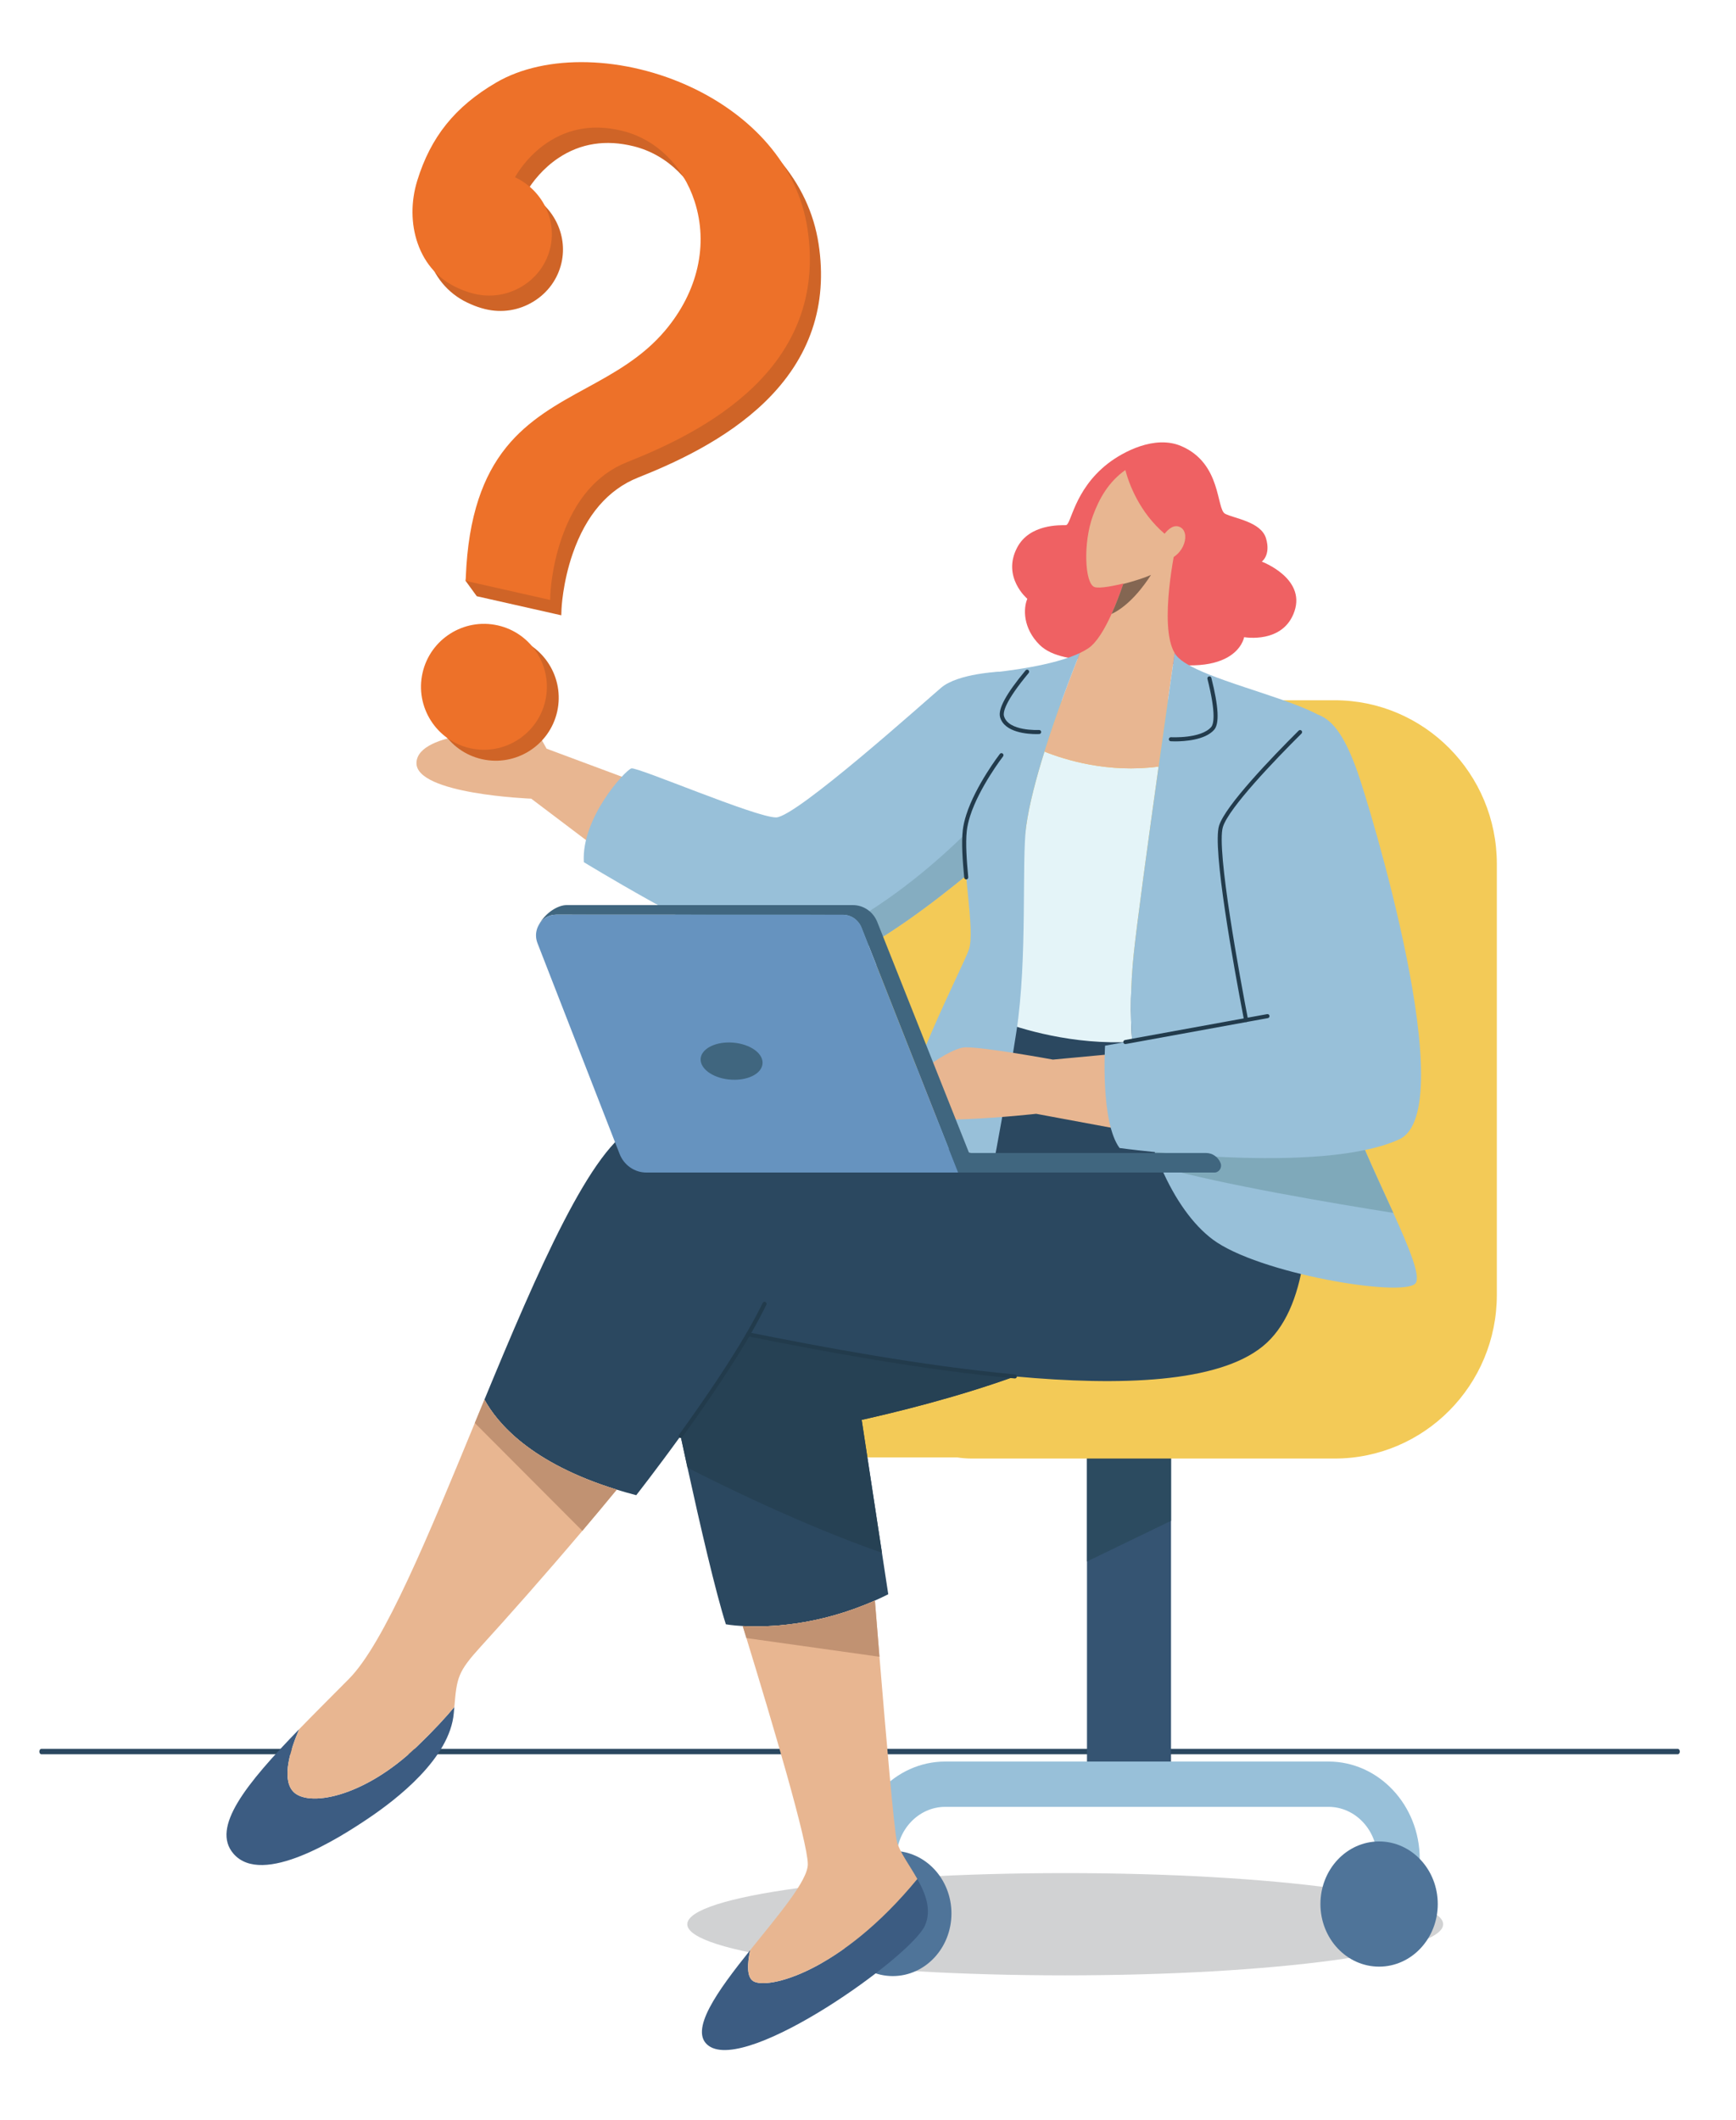
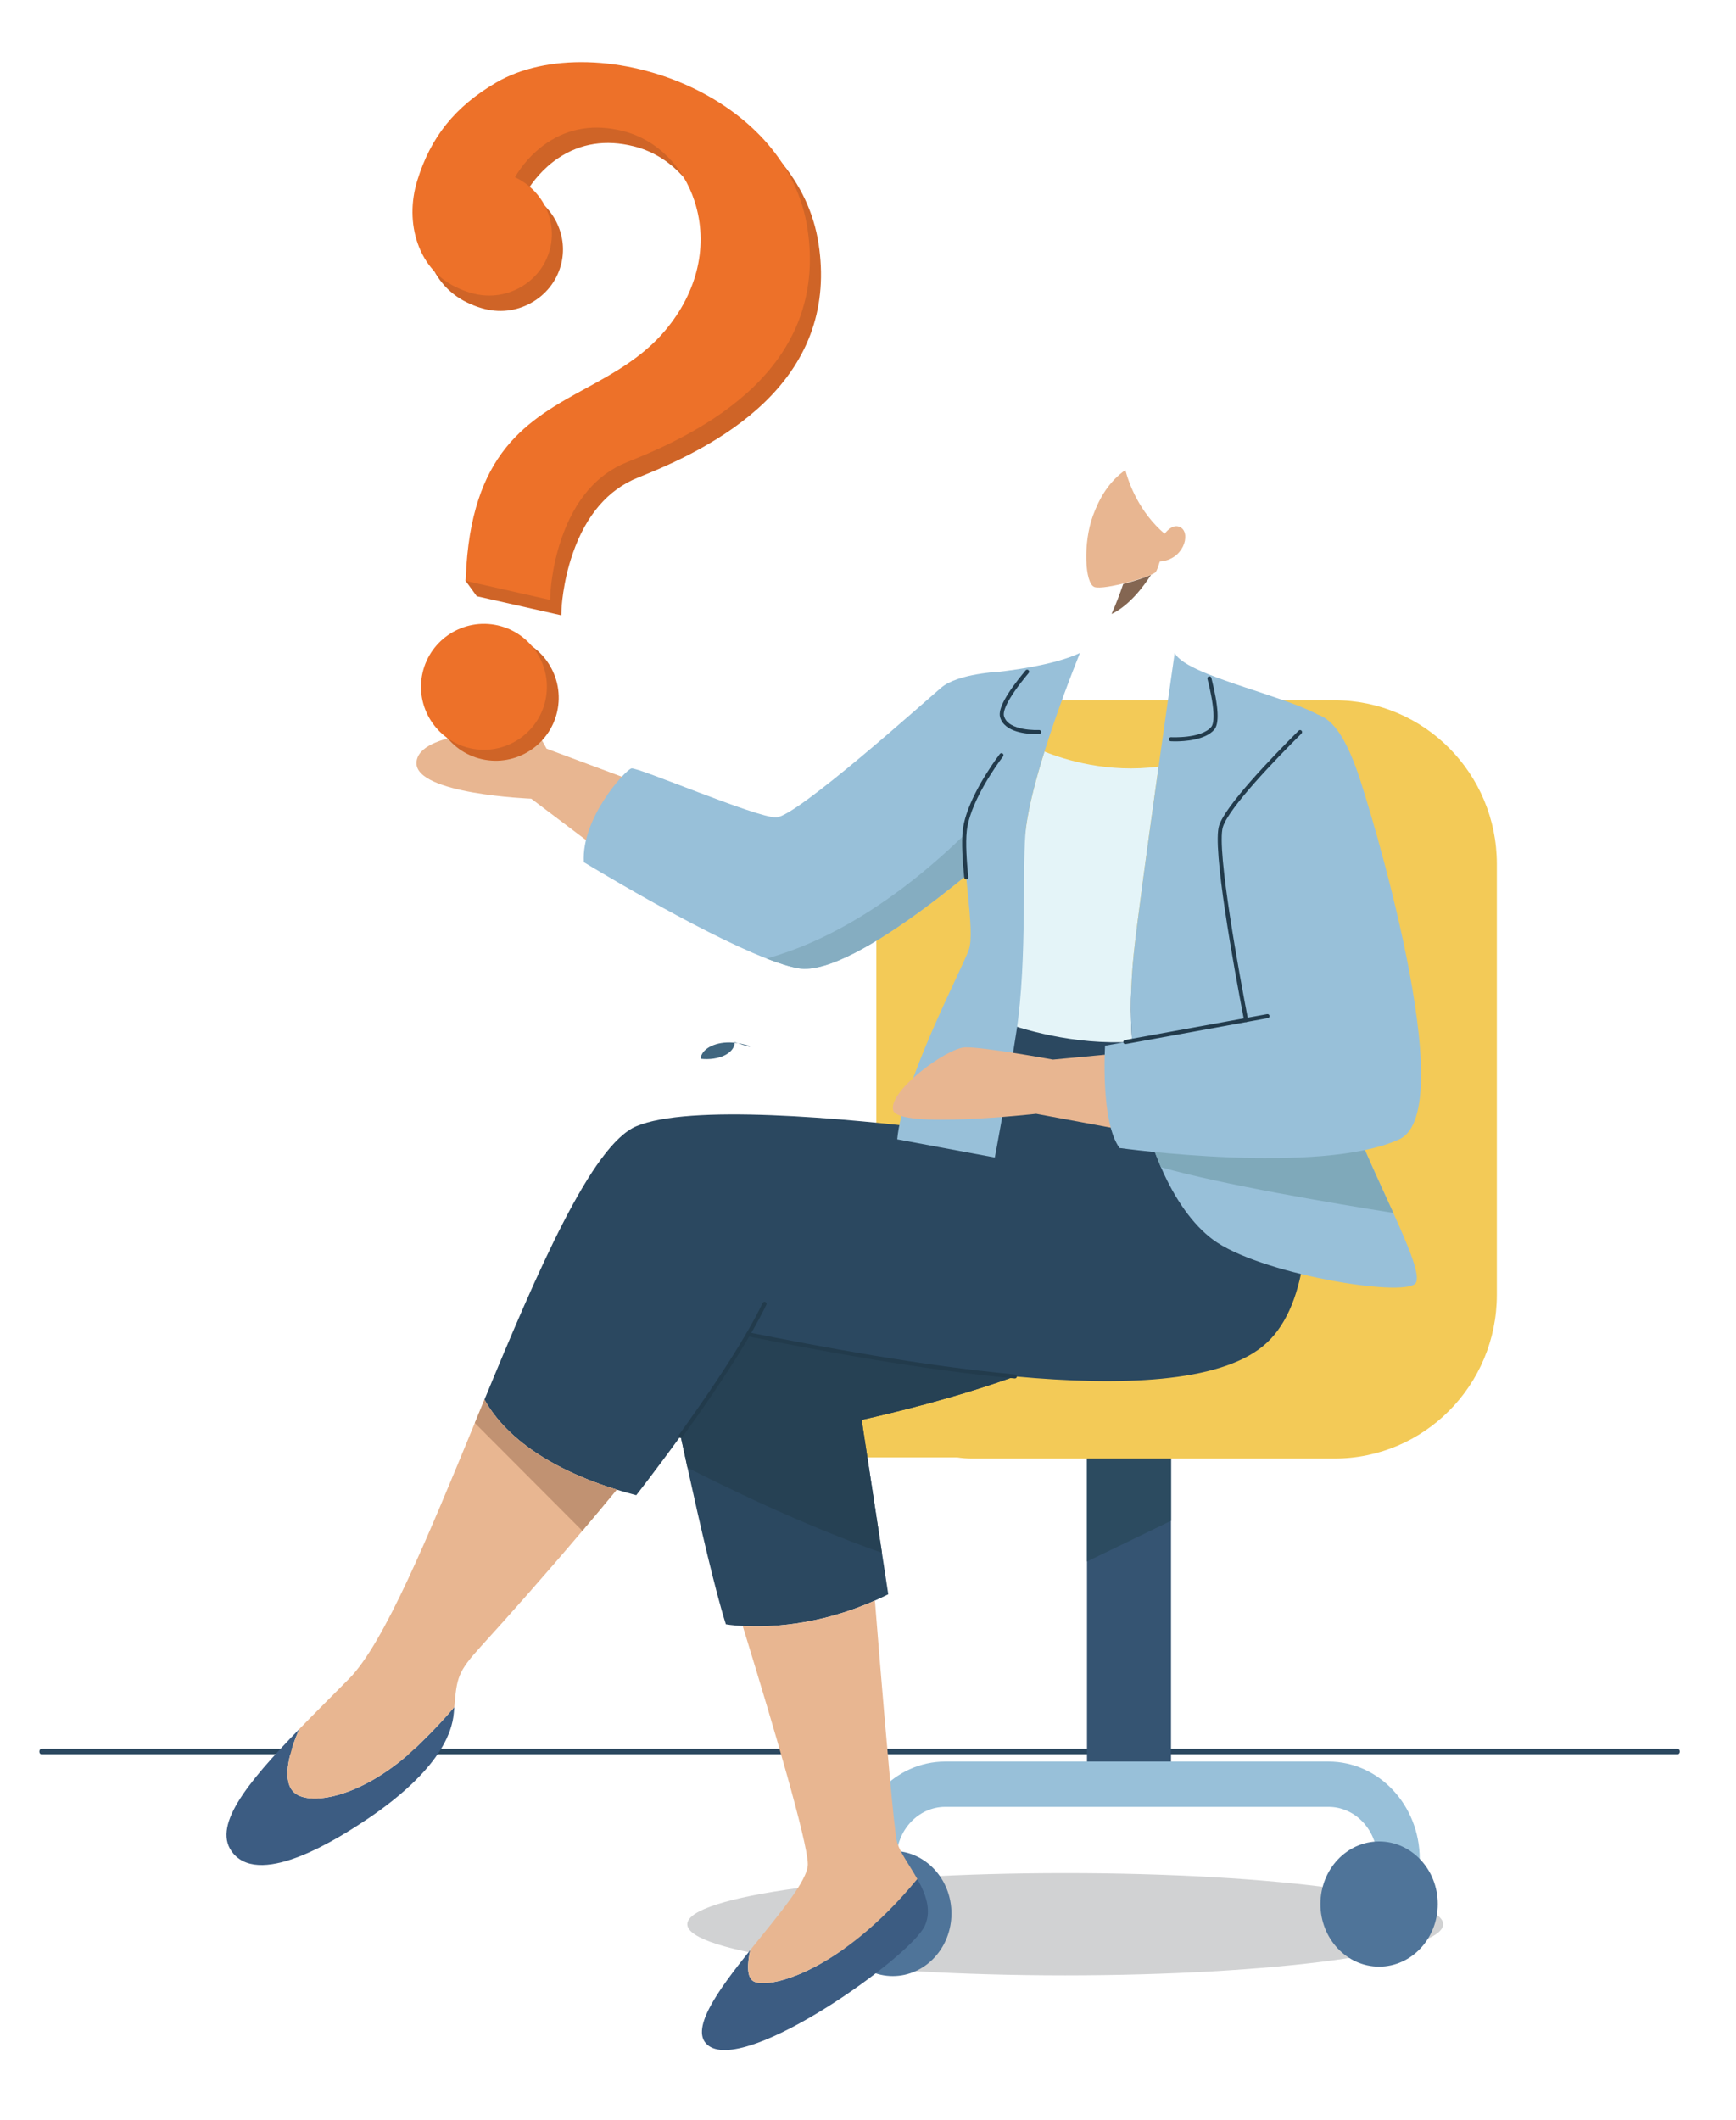
<svg xmlns="http://www.w3.org/2000/svg" xmlns:xlink="http://www.w3.org/1999/xlink" version="1.1" id="レイヤー_1" x="0px" y="0px" width="236px" height="288.083px" viewBox="0 0 236 288.083" enable-background="new 0 0 236 288.083" xml:space="preserve">
  <g>
    <defs>
      <rect id="SVGID_1_" width="236" height="288.083" />
    </defs>
    <clipPath id="SVGID_2_">
      <use xlink:href="#SVGID_1_" overflow="visible" />
    </clipPath>
    <path clip-path="url(#SVGID_2_)" fill="#2B4860" d="M228.09,238.404H5.618c-0.148,0-0.27-0.164-0.27-0.367   c0-0.202,0.122-0.367,0.27-0.367H228.09c0.148,0,0.271,0.165,0.271,0.367C228.36,238.24,228.238,238.404,228.09,238.404" />
    <path clip-path="url(#SVGID_2_)" fill="#D1D2D3" d="M93.433,261.504c0,3.838,23.004,6.948,51.38,6.948s51.378-3.11,51.378-6.948   c0-3.837-23.002-6.948-51.378-6.948S93.433,257.667,93.433,261.504" />
    <rect x="147.771" y="194.486" clip-path="url(#SVGID_2_)" fill="#355472" width="11.422" height="48.388" />
    <polygon clip-path="url(#SVGID_2_)" fill="#2C4B60" points="147.771,194.485 147.771,212.204 159.193,206.681 159.193,194.485  " />
    <path clip-path="url(#SVGID_2_)" fill="#98C0D9" d="M187.232,261.369h5.772v-8.742c0-7.296-5.565-13.232-12.406-13.232h-52.094   c-6.841,0-12.407,5.937-12.407,13.232v6.954h5.772v-6.954c0-3.902,2.977-7.075,6.634-7.075h52.094c3.658,0,6.634,3.173,6.634,7.075   V261.369z" />
    <path clip-path="url(#SVGID_2_)" fill="#4F7499" d="M179.505,258.76c0,4.697,3.57,8.507,7.975,8.507   c4.405,0,7.976-3.81,7.976-8.507c0-4.698-3.57-8.507-7.976-8.507C183.075,250.253,179.505,254.062,179.505,258.76" />
    <path clip-path="url(#SVGID_2_)" fill="#4F7499" d="M113.393,260.042c0,4.698,3.571,8.507,7.976,8.507   c4.404,0,7.975-3.809,7.975-8.507s-3.571-8.506-7.975-8.506C116.964,251.536,113.393,255.343,113.393,260.042" />
    <path clip-path="url(#SVGID_2_)" fill="#F3CA57" d="M108.608,183.035h10.529v-65.629c0-12.283,9.879-22.241,22.063-22.241h40.223   c12.185,0,22.064,9.958,22.064,22.241v58.57c0,12.283-9.88,22.241-22.064,22.241h-49.306c-0.68,0-1.347-0.054-1.998-0.155h-21.512   c-4.116,0-7.454-3.364-7.454-7.513v-0.001C101.155,186.399,104.492,183.035,108.608,183.035" />
    <path clip-path="url(#SVGID_2_)" fill="#3C5C82" d="M61.764,231.977c-0.024,0.259-0.046,0.532-0.071,0.82   c-0.529,6.181-7.803,11.75-11.64,14.333c-3.857,2.597-14.389,9.353-18.321,4.78c-3.054-3.55,1.682-9.435,8.94-16.915   c-1.207,2.81-2.373,6.592-0.908,8.377c1.9,2.319,9.65,1,17.004-6.095C59.039,235.087,60.638,233.344,61.764,231.977" />
    <path clip-path="url(#SVGID_2_)" fill="#3C5C82" d="M124.704,255.352c1.137,2.019,1.975,4.21,1.034,6.339   c-1.843,4.163-24.064,20.071-29.371,16.353c-2.839-1.992,1.227-7.539,5.612-13.012c-0.39,1.851-0.479,3.637,0.412,4.201   C104.305,270.448,114.265,268.053,124.704,255.352" />
    <path clip-path="url(#SVGID_2_)" fill="#2B4860" d="M119.896,211.032l0.858,5.629c-0.61,0.307-1.216,0.591-1.815,0.857   c-7.78,3.453-14.582,3.654-17.972,3.461c-1.462-0.081-2.29-0.237-2.29-0.237c-1.409-4.415-3.505-13.479-5.216-21.285   c-0.329-1.496-0.641-2.943-0.934-4.306v-0.002c2.991-4.136,6.521-9.253,9.18-13.818c10.646,2.138,23.928,4.593,36.259,5.726   c-7.961,2.885-16.572,4.958-20.825,5.905L119.896,211.032z" />
    <path clip-path="url(#SVGID_2_)" fill="#264154" d="M117.14,192.961l2.756,18.069c-10.946-3.833-22.063-9.334-26.435-11.573   c-0.329-1.497-0.642-2.944-0.935-4.307v-0.002c2.992-4.136,6.521-9.253,9.18-13.819c10.646,2.14,23.928,4.594,36.26,5.727   C130.004,189.941,121.393,192.014,117.14,192.961" />
    <path clip-path="url(#SVGID_2_)" fill="#2B4860" d="M137.966,187.056c-12.333-1.134-25.614-3.588-36.26-5.726   c-2.658,4.566-6.188,9.684-9.179,13.819v0.002c-3.358,4.64-6.034,8.046-6.034,8.046c-0.922-0.24-1.804-0.492-2.65-0.754   c-11.708-3.612-16.264-9.07-17.986-12.234c7.207-17.439,14.602-34.588,20.636-37.146c7.115-3.012,27.688-1.223,42.65,0.634   c0.185-6.312,4.641-19.546,4.641-19.546l39.847,1.412c0,0,10.416,37.386-1.986,47.418   C165.56,187.905,152.414,188.385,137.966,187.056" />
    <path clip-path="url(#SVGID_2_)" fill="#E8B691" d="M83.843,202.444c-1.564,1.901-3.131,3.774-4.676,5.598   c-5.162,6.096-10.075,11.63-13.814,15.736c-3.121,3.431-3.248,4.192-3.588,8.199c-1.126,1.367-2.726,3.11-4.996,5.3   c-7.354,7.095-15.104,8.414-17.005,6.097c-1.465-1.786-0.299-5.567,0.908-8.378c2.09-2.152,4.388-4.438,6.769-6.838   c4.805-4.845,10.85-19.588,17.106-34.771c0.435-1.058,0.872-2.118,1.31-3.177C67.579,193.375,72.134,198.831,83.843,202.444" />
    <path clip-path="url(#SVGID_2_)" fill="#C19272" d="M83.843,202.444c-1.564,1.901-3.131,3.774-4.676,5.598l-14.62-14.655   c0.435-1.058,0.872-2.118,1.31-3.177C67.579,193.375,72.134,198.831,83.843,202.444" />
    <path clip-path="url(#SVGID_2_)" fill="#E8B691" d="M124.704,255.352c-10.439,12.701-20.399,15.096-22.313,13.881   c-0.891-0.564-0.801-2.351-0.412-4.201c3.81-4.751,7.859-9.445,7.839-11.703c-0.027-3.061-4.814-19.197-8.348-30.714   c-0.173-0.556-0.34-1.102-0.504-1.636c3.39,0.193,10.192-0.008,17.972-3.461c0.189,2.358,0.402,4.961,0.621,7.638   c0.917,11.114,1.993,23.512,2.365,25.074C122.262,251.648,123.619,253.421,124.704,255.352" />
-     <path clip-path="url(#SVGID_2_)" fill="#C19272" d="M119.56,225.156l-18.089-2.541c-0.173-0.556-0.34-1.102-0.504-1.636   c3.391,0.193,10.192-0.008,17.972-3.461C119.128,219.876,119.341,222.479,119.56,225.156" />
    <path clip-path="url(#SVGID_2_)" fill="#223B4C" d="M137.966,187.332c-0.008,0-0.017,0-0.025-0.001   c-12.819-1.178-26.851-3.834-36.29-5.73c-0.149-0.029-0.246-0.175-0.216-0.323c0.03-0.149,0.176-0.245,0.324-0.216   c9.427,1.893,23.439,4.546,36.231,5.721c0.152,0.015,0.264,0.148,0.25,0.3C138.227,187.224,138.107,187.332,137.966,187.332" />
    <path clip-path="url(#SVGID_2_)" fill="#223B4C" d="M92.526,195.425c-0.056,0-0.112-0.018-0.161-0.053   c-0.123-0.089-0.15-0.261-0.062-0.385c3.852-5.326,6.936-9.968,9.164-13.796c0.877-1.504,1.624-2.892,2.22-4.123   c0.066-0.137,0.231-0.194,0.368-0.128c0.138,0.066,0.195,0.23,0.129,0.367c-0.603,1.245-1.356,2.646-2.24,4.161   c-2.237,3.844-5.331,8.501-9.193,13.842C92.695,195.385,92.611,195.425,92.526,195.425" />
-     <path clip-path="url(#SVGID_2_)" fill="#EF6163" d="M154.034,89.183c0,0-9.333,1.794-12.702-1.544   c-2.267-2.246-2.239-4.92-1.674-6.263c0,0-3.487-2.933-1.391-6.945c1.701-3.259,5.905-3.043,6.632-3.062   c0.728-0.019,1.057-4.731,5.67-8.341c2.071-1.621,6.41-3.932,9.987-2.417c5.545,2.346,4.769,8.564,5.992,9.21   c1.223,0.645,4.887,1.067,5.563,3.349c0.676,2.281-0.578,3.156-0.578,3.156s5.959,2.218,4.45,6.726   c-1.508,4.509-6.851,3.538-6.851,3.538S168.103,93.072,154.034,89.183" />
    <path clip-path="url(#SVGID_2_)" fill="#E8B691" d="M158.32,72.538c0.491-0.622,1.346-1.406,2.238-0.827   c1.33,0.863,0.34,4.375-2.89,4.601c-0.151,0.504-0.353,1.11-0.537,1.412c-0.348,0.571-7.012,2.524-8.341,2.055   c-1.33-0.468-1.571-6.017-0.208-9.709c0.872-2.357,2.13-4.587,4.402-6.189C153.482,65.746,154.87,69.583,158.32,72.538" />
    <path clip-path="url(#SVGID_2_)" fill="#E8B691" d="M89.12,107.262l-14.818-5.519c0,0-5.689-10.494-6.654-10.248   c-1.448,0.371,0.729,6.213,1.759,7.883c0,0-12.554-0.083-12.789,4.239c-0.235,4.323,15.603,4.924,15.603,4.924l11.623,8.785   L89.12,107.262z" />
    <path clip-path="url(#SVGID_2_)" fill="#98C0D9" d="M136.638,114.453c0,0-20.296,18.509-28.11,17.138   c-1.173-0.207-2.652-0.675-4.318-1.325c-9.425-3.671-24.842-13.098-24.842-13.098c-0.353-6.027,5.645-12.512,6.465-12.741   c0.823-0.23,16.963,6.694,19.68,6.66c2.717-0.035,20.161-15.701,22.448-17.639c2.288-1.939,7.977-2.165,7.977-2.165l0.498,16.484   L136.638,114.453z" />
    <path clip-path="url(#SVGID_2_)" fill="#85ADC1" d="M136.638,114.453c0,0-20.296,18.509-28.11,17.138   c-1.173-0.207-2.652-0.675-4.318-1.325c15.945-4.4,28.794-18.461,32.226-22.499L136.638,114.453z" />
    <path clip-path="url(#SVGID_2_)" fill="#E4F4F8" d="M157.505,104.178c-1.414,10.076-2.951,21.324-3.38,25.469   c-0.434,4.19-0.481,8.195-0.213,11.947c-8.071,0.431-15.031-1.708-18.368-2.975c1.55-10.016,3.323-21.618,3.961-26.333   c0.392-2.903,1.356-6.541,2.483-10.143C144.808,103.274,150.651,105.089,157.505,104.178" />
-     <path clip-path="url(#SVGID_2_)" fill="#E8B691" d="M159.691,88.752c-0.484,3.377-1.311,9.176-2.186,15.426   c-6.854,0.912-12.697-0.903-15.516-2.034c1.702-5.44,3.775-10.796,4.819-13.404c0.418-0.2,0.803-0.412,1.142-0.639   c1.134-0.762,2.215-2.571,3.159-4.66c0.593-1.311,1.128-2.733,1.59-4.076c1.047-3.05,1.698-5.691,1.698-5.691l5.488,0.342   C159.884,74.017,157.448,85.021,159.691,88.752" />
    <path clip-path="url(#SVGID_2_)" fill="#98C0D9" d="M141.989,102.144c-1.127,3.601-2.091,7.239-2.483,10.142   c-0.639,4.715,0.21,17.957-1.34,27.973c-1.418,9.167-2.928,17.046-2.928,17.046l-13.264-2.468   c0.705-7.784,8.812-23.155,9.736-25.777c0.923-2.622-1.054-11.732-0.554-16.184c0.075-0.67,0.24-1.37,0.467-2.076   c-3.615-12.545,0.53-19.088,2.456-19.304c1.055-0.118,3.475-0.368,6.091-0.849c2.33-0.428,4.818-1.039,6.639-1.908   C145.765,91.347,143.69,96.705,141.989,102.144" />
    <path clip-path="url(#SVGID_2_)" fill="#98C0D9" d="M192.407,174.431c-1.794,1.916-21.38-1.359-27.555-5.993   c-2.643-1.983-5.1-5.366-7.025-9.812c-0.973-2.239-1.809-4.752-2.468-7.492c-0.707-2.937-1.207-6.133-1.447-9.54   c-0.268-3.75-0.221-7.757,0.213-11.946c0.429-4.146,1.967-15.392,3.38-25.469c0.875-6.25,1.702-12.05,2.186-15.426   c0.061,0.103,0.126,0.198,0.192,0.288c0.671,0.892,2.301,1.747,4.382,2.585c5.883,2.37,15.365,4.594,16.894,7.068   c2.069,3.35-0.636,39.754,1.123,48.32c0.08,0.391,0.179,0.8,0.294,1.224c1.251,4.676,4.396,11.206,6.837,16.599   C191.597,169.657,193.214,173.569,192.407,174.431" />
    <path clip-path="url(#SVGID_2_)" fill="#846652" d="M156.474,78.129c-0.933,1.457-2.912,4.165-5.366,5.312   c0.593-1.311,1.128-2.733,1.59-4.077C154.21,78.971,155.684,78.49,156.474,78.129" />
    <path clip-path="url(#SVGID_2_)" fill="#7FA9BA" d="M189.413,164.835c-7.965-1.266-23.349-3.856-31.586-6.21   c-0.973-2.239-1.81-4.752-2.468-7.492c2.79-1.665,6.181-2.896,6.181-2.896h21.037C183.826,152.913,186.973,159.443,189.413,164.835   " />
    <path clip-path="url(#SVGID_2_)" fill="#223B4C" d="M131.353,119.517c-0.141,0-0.26-0.106-0.273-0.25   c-0.218-2.309-0.392-4.684-0.197-6.422c0.073-0.65,0.234-1.367,0.479-2.129c1.28-3.988,4.529-8.214,4.562-8.257   c0.093-0.121,0.266-0.143,0.386-0.049c0.12,0.092,0.143,0.266,0.049,0.386c-0.032,0.042-3.224,4.194-4.473,8.088   c-0.233,0.728-0.386,1.408-0.456,2.022c-0.19,1.692-0.007,4.139,0.197,6.309c0.015,0.151-0.097,0.286-0.248,0.299   C131.37,119.517,131.362,119.517,131.353,119.517" />
    <path clip-path="url(#SVGID_2_)" fill="#223B4C" d="M140.885,99.765c-1.14,0-4.338-0.191-4.929-2.302   c-0.308-1.105,0.825-3.184,3.464-6.356c0.098-0.117,0.271-0.133,0.388-0.036c0.117,0.098,0.132,0.271,0.036,0.388   c-3.253,3.908-3.5,5.347-3.357,5.856c0.586,2.098,4.722,1.894,4.765,1.891c0.152-0.004,0.282,0.108,0.291,0.26   c0.008,0.152-0.108,0.281-0.26,0.29C141.252,99.758,141.107,99.765,140.885,99.765" />
    <path clip-path="url(#SVGID_2_)" fill="#223B4C" d="M159.754,100.754c-0.339,0-0.56-0.012-0.598-0.015   c-0.151-0.009-0.267-0.139-0.258-0.292c0.009-0.151,0.143-0.266,0.291-0.258c0.041,0.001,4.047,0.221,5.454-1.372   c0.336-0.38,0.718-1.738-0.498-6.558c-0.038-0.148,0.052-0.298,0.199-0.334c0.148-0.038,0.298,0.052,0.334,0.199   c0.989,3.918,1.112,6.227,0.377,7.057C163.812,100.591,160.994,100.754,159.754,100.754" />
    <path clip-path="url(#SVGID_2_)" fill="#E8B691" d="M157.878,142.623l-14.739,1.378c0,0-9.462-1.742-11.95-1.664   s-10.506,5.998-9.767,8.56c0.738,2.562,19.44,0.471,19.44,0.471l18.688,3.469L157.878,142.623z" />
    <path clip-path="url(#SVGID_2_)" fill="#98C0D9" d="M169.398,138.622c-1.308-6.771-4.351-23.366-3.409-26.336   c1.19-3.752,13.174-15.168,13.174-15.168c2.258,0.786,3.843,3.494,5.343,7.677c1.63,4.547,14.32,46.102,5.714,50.042   c-10.814,4.949-38.021,1.179-38.021,1.179c-2.626-3.551-1.97-13.905-1.97-13.905L169.398,138.622z" />
    <path clip-path="url(#SVGID_2_)" fill="#223B4C" d="M152.978,141.887c-0.13,0-0.246-0.093-0.271-0.226   c-0.026-0.15,0.073-0.293,0.222-0.32l16.146-2.939c-1.366-7.102-4.294-23.215-3.348-26.199c0.862-2.716,7.147-9.254,10.818-12.909   c0.107-0.107,0.282-0.106,0.389,0.001c0.107,0.108,0.107,0.283-0.001,0.39c-3.634,3.619-9.854,10.081-10.682,12.686   c-0.945,2.982,2.377,20.808,3.417,26.2c0.014,0.072-0.002,0.147-0.043,0.208c-0.042,0.061-0.105,0.103-0.179,0.116l-16.42,2.99   C153.01,141.885,152.994,141.887,152.978,141.887" />
    <path clip-path="url(#SVGID_2_)" fill="#223B4C" d="M169.397,138.897c-0.13,0-0.246-0.093-0.271-0.226   c-0.026-0.15,0.072-0.293,0.223-0.32l2.911-0.53c0.149-0.027,0.293,0.072,0.32,0.222s-0.071,0.293-0.221,0.32l-2.912,0.53   C169.431,138.896,169.414,138.897,169.397,138.897" />
-     <path clip-path="url(#SVGID_2_)" fill="#40667F" d="M165.931,158.066c0.239,0.615-0.202,1.284-0.846,1.284h-34.829l-13.129-33.273   c-0.42-1.063-1.425-1.759-2.541-1.76l-38.972-0.015c-1.034,0-1.894,0.571-2.363,1.386c0.9-1.677,2.622-2.685,3.767-2.685h38.926   c1.455,0,2.762,0.903,3.312,2.286l12.488,31.403h32.211c0.435,0,0.848,0.136,1.192,0.376   C165.494,157.308,165.771,157.652,165.931,158.066" />
-     <path clip-path="url(#SVGID_2_)" fill="#6693BF" d="M117.127,126.077l13.129,33.272h-0.266H87.869   c-1.602,0-3.043-1.001-3.638-2.529l-11.165-28.649c-0.291-0.749-0.248-1.524,0.034-2.182c0.038-0.083,0.079-0.164,0.119-0.244   c0.011-0.02,0.021-0.038,0.032-0.058c0.468-0.814,1.329-1.386,2.363-1.386l38.972,0.015   C115.702,124.318,116.707,125.014,117.127,126.077" />
-     <path clip-path="url(#SVGID_2_)" fill="#40667F" d="M99.211,141.671c-2.18-0.038-3.884,0.947-3.964,2.219   c-0.083,1.295,1.537,2.553,3.786,2.806c2.458,0.278,4.628-0.739,4.633-2.265C103.671,142.937,101.586,141.712,99.211,141.671" />
+     <path clip-path="url(#SVGID_2_)" fill="#40667F" d="M99.211,141.671c-2.18-0.038-3.884,0.947-3.964,2.219   c2.458,0.278,4.628-0.739,4.633-2.265C103.671,142.937,101.586,141.712,99.211,141.671" />
    <path clip-path="url(#SVGID_2_)" fill="#CF6427" d="M69.28,86.476c-4.603-1.038-9.192,1.863-10.23,6.466   c-1.038,4.603,1.863,9.192,6.466,10.23c4.604,1.038,9.192-1.863,10.23-6.465C76.783,92.102,73.882,87.514,69.28,86.476" />
    <path clip-path="url(#SVGID_2_)" fill="#ED7129" d="M67.671,84.99c-4.603-1.038-9.192,1.862-10.23,6.465   c-1.038,4.603,1.863,9.192,6.465,10.23c4.604,1.038,9.193-1.863,10.23-6.466C75.174,90.616,72.274,86.027,67.671,84.99" />
    <path clip-path="url(#SVGID_2_)" fill="#CF6427" d="M111.281,33.138c-0.649-4.221-2.469-8.091-5.412-11.505   c-2.63-3.052-6.158-5.681-10.201-7.604c-9.223-4.387-19.961-4.675-26.717-0.715c-5.583,3.272-8.889,7.384-10.719,13.333   c-0.877,2.85-0.858,5.867,0.054,8.494c1.005,2.895,2.971,5.032,5.686,6.185c0.624,0.282,1.286,0.51,1.969,0.677   c2.278,0.562,4.624,0.189,6.61-1.04c1.946-1.204,3.29-3.076,3.785-5.271c0.87-3.856-1.178-7.816-4.815-9.521   c0.85-1.479,2.347-3.327,4.374-4.685c3.011-2.016,6.469-2.554,10.272-1.602c4.55,1.14,8.205,4.72,9.776,9.578   c1.898,5.869,0.442,12.258-3.994,17.528c-3.075,3.653-6.983,5.789-10.762,7.854c-3.847,2.102-7.825,4.275-10.852,8.026   c-1.633,2.024-2.865,4.329-3.764,7.046c-0.188,0.569-0.36,1.152-0.518,1.752l-1.622-0.297l-1.131,7.571l1.514,2.085l10.678,2.408   l0.812,0.183l0.03-0.833c0.001-0.035,0.144-3.573,1.522-7.544c1.817-5.24,4.811-8.721,8.897-10.346   c4.829-1.92,11.869-5.073,17.223-10.258C110.105,48.701,112.563,41.468,111.281,33.138" />
    <path clip-path="url(#SVGID_2_)" fill="#ED7129" d="M109.768,31.051c-0.649-4.22-2.469-8.09-5.412-11.504   c-2.629-3.052-6.157-5.681-10.2-7.605c-9.224-4.387-19.961-4.674-26.717-0.714C61.855,14.5,58.55,18.612,56.72,24.56   c-0.877,2.851-0.858,5.867,0.054,8.494c1.005,2.894,2.971,5.033,5.686,6.185c0.624,0.282,1.286,0.509,1.969,0.677   c2.278,0.562,4.624,0.189,6.61-1.039c1.946-1.204,3.29-3.077,3.785-5.272c0.869-3.857-1.178-7.816-4.815-9.521   c0.85-1.479,2.346-3.327,4.374-4.684c3.01-2.017,6.469-2.555,10.272-1.603c4.55,1.14,8.205,4.72,9.776,9.578   c1.897,5.869,0.443,12.257-3.994,17.527c-3.075,3.654-6.983,5.79-10.763,7.855c-3.846,2.102-7.824,4.276-10.851,8.026   c-1.633,2.024-2.864,4.329-3.764,7.046c-0.997,3.015-1.564,6.461-1.733,10.536l-0.023,0.576l10.678,2.408l0.812,0.183l0.03-0.833   c0.001-0.035,0.144-3.573,1.522-7.544c1.817-5.24,4.811-8.722,8.897-10.346c4.829-1.921,11.869-5.073,17.223-10.258   C108.592,46.615,111.05,39.382,109.768,31.051" />
  </g>
</svg>